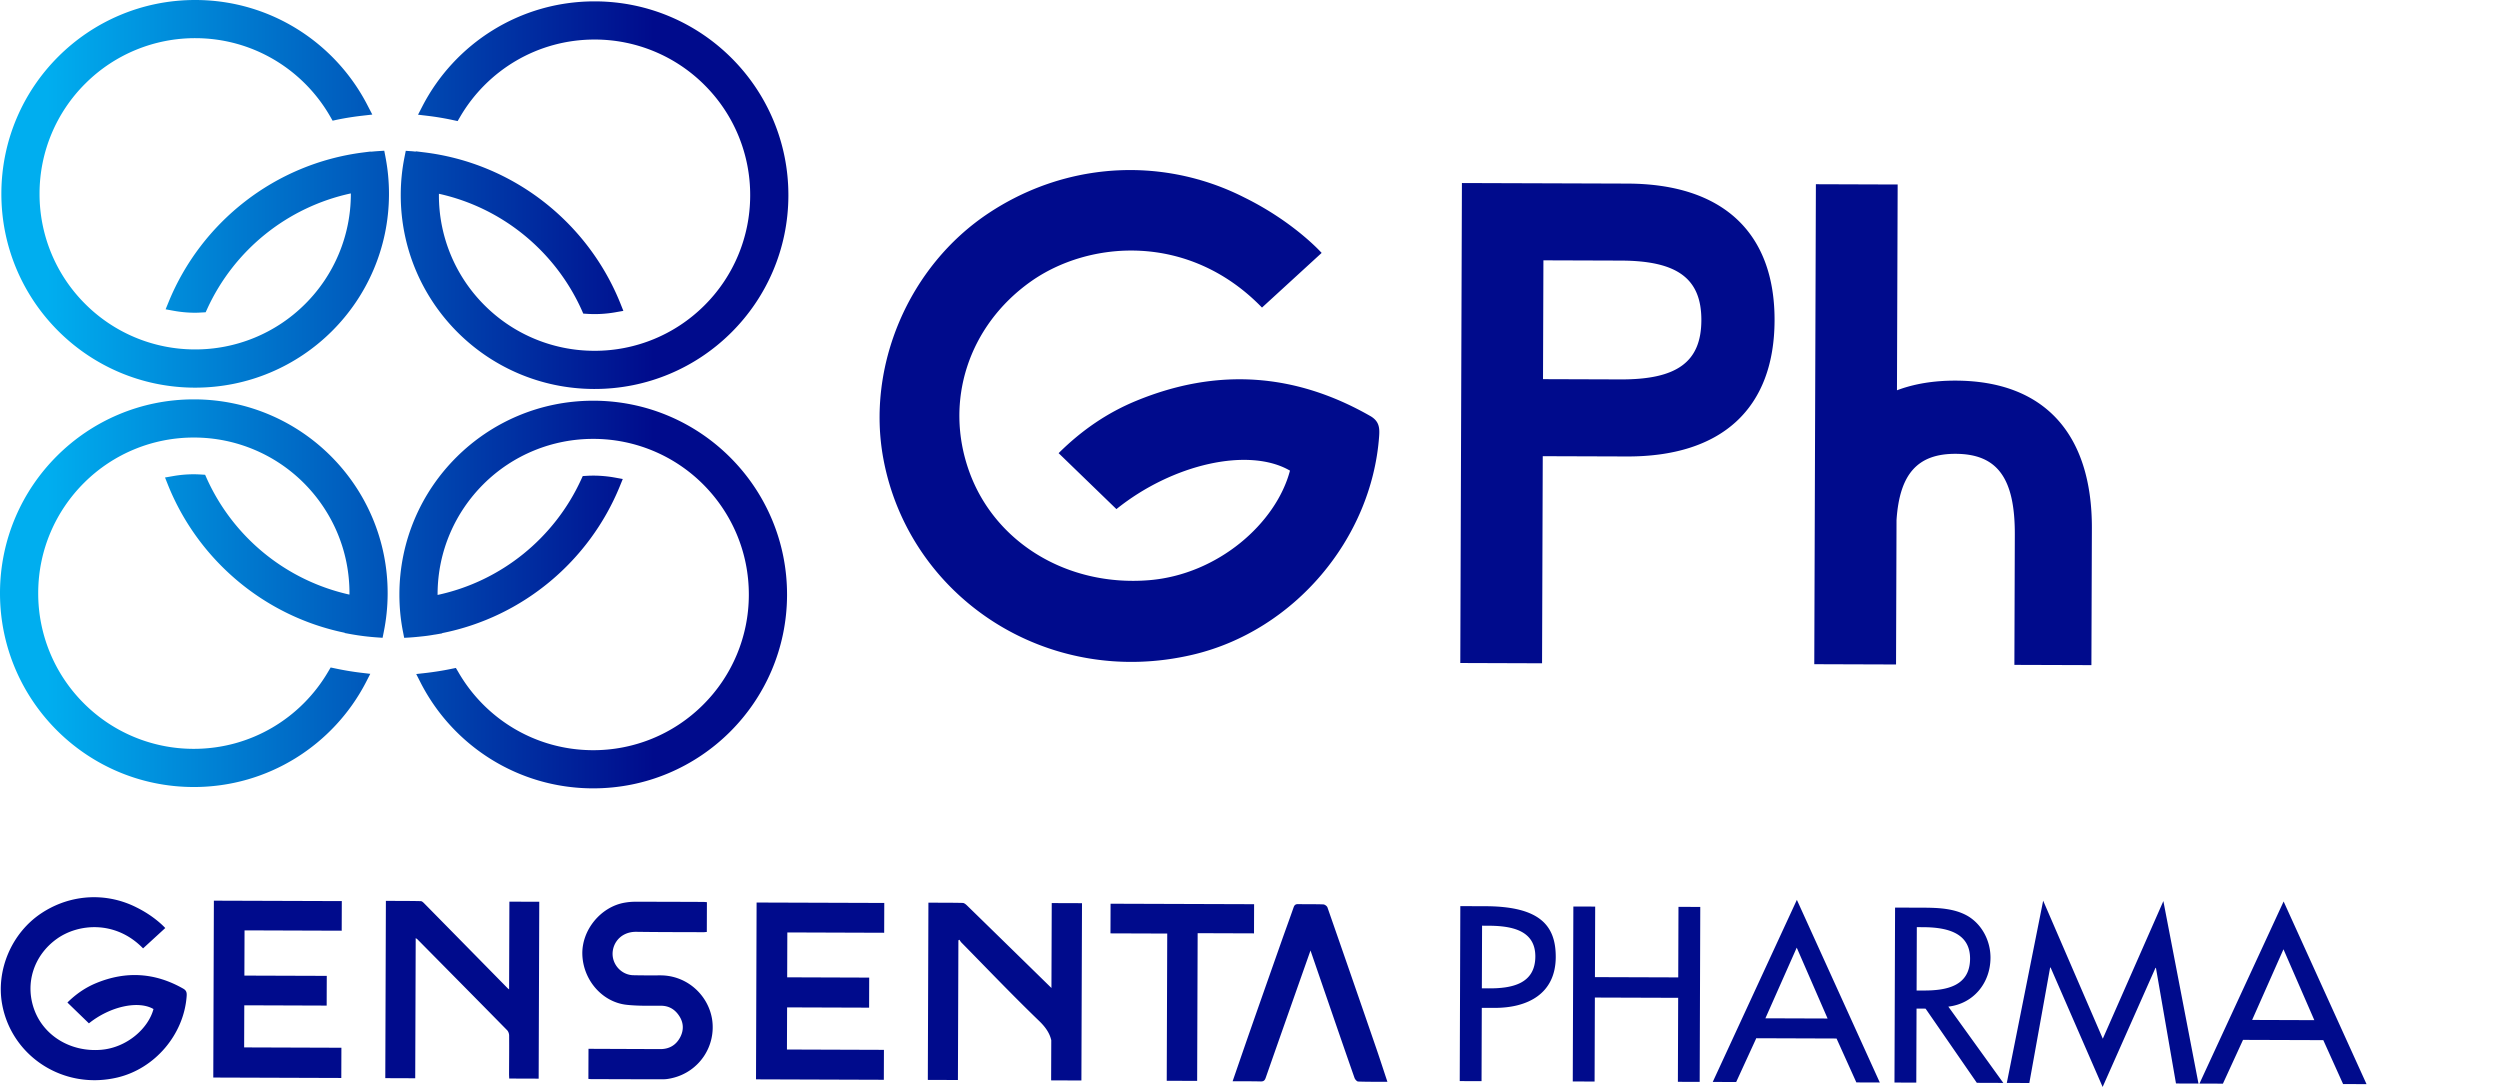
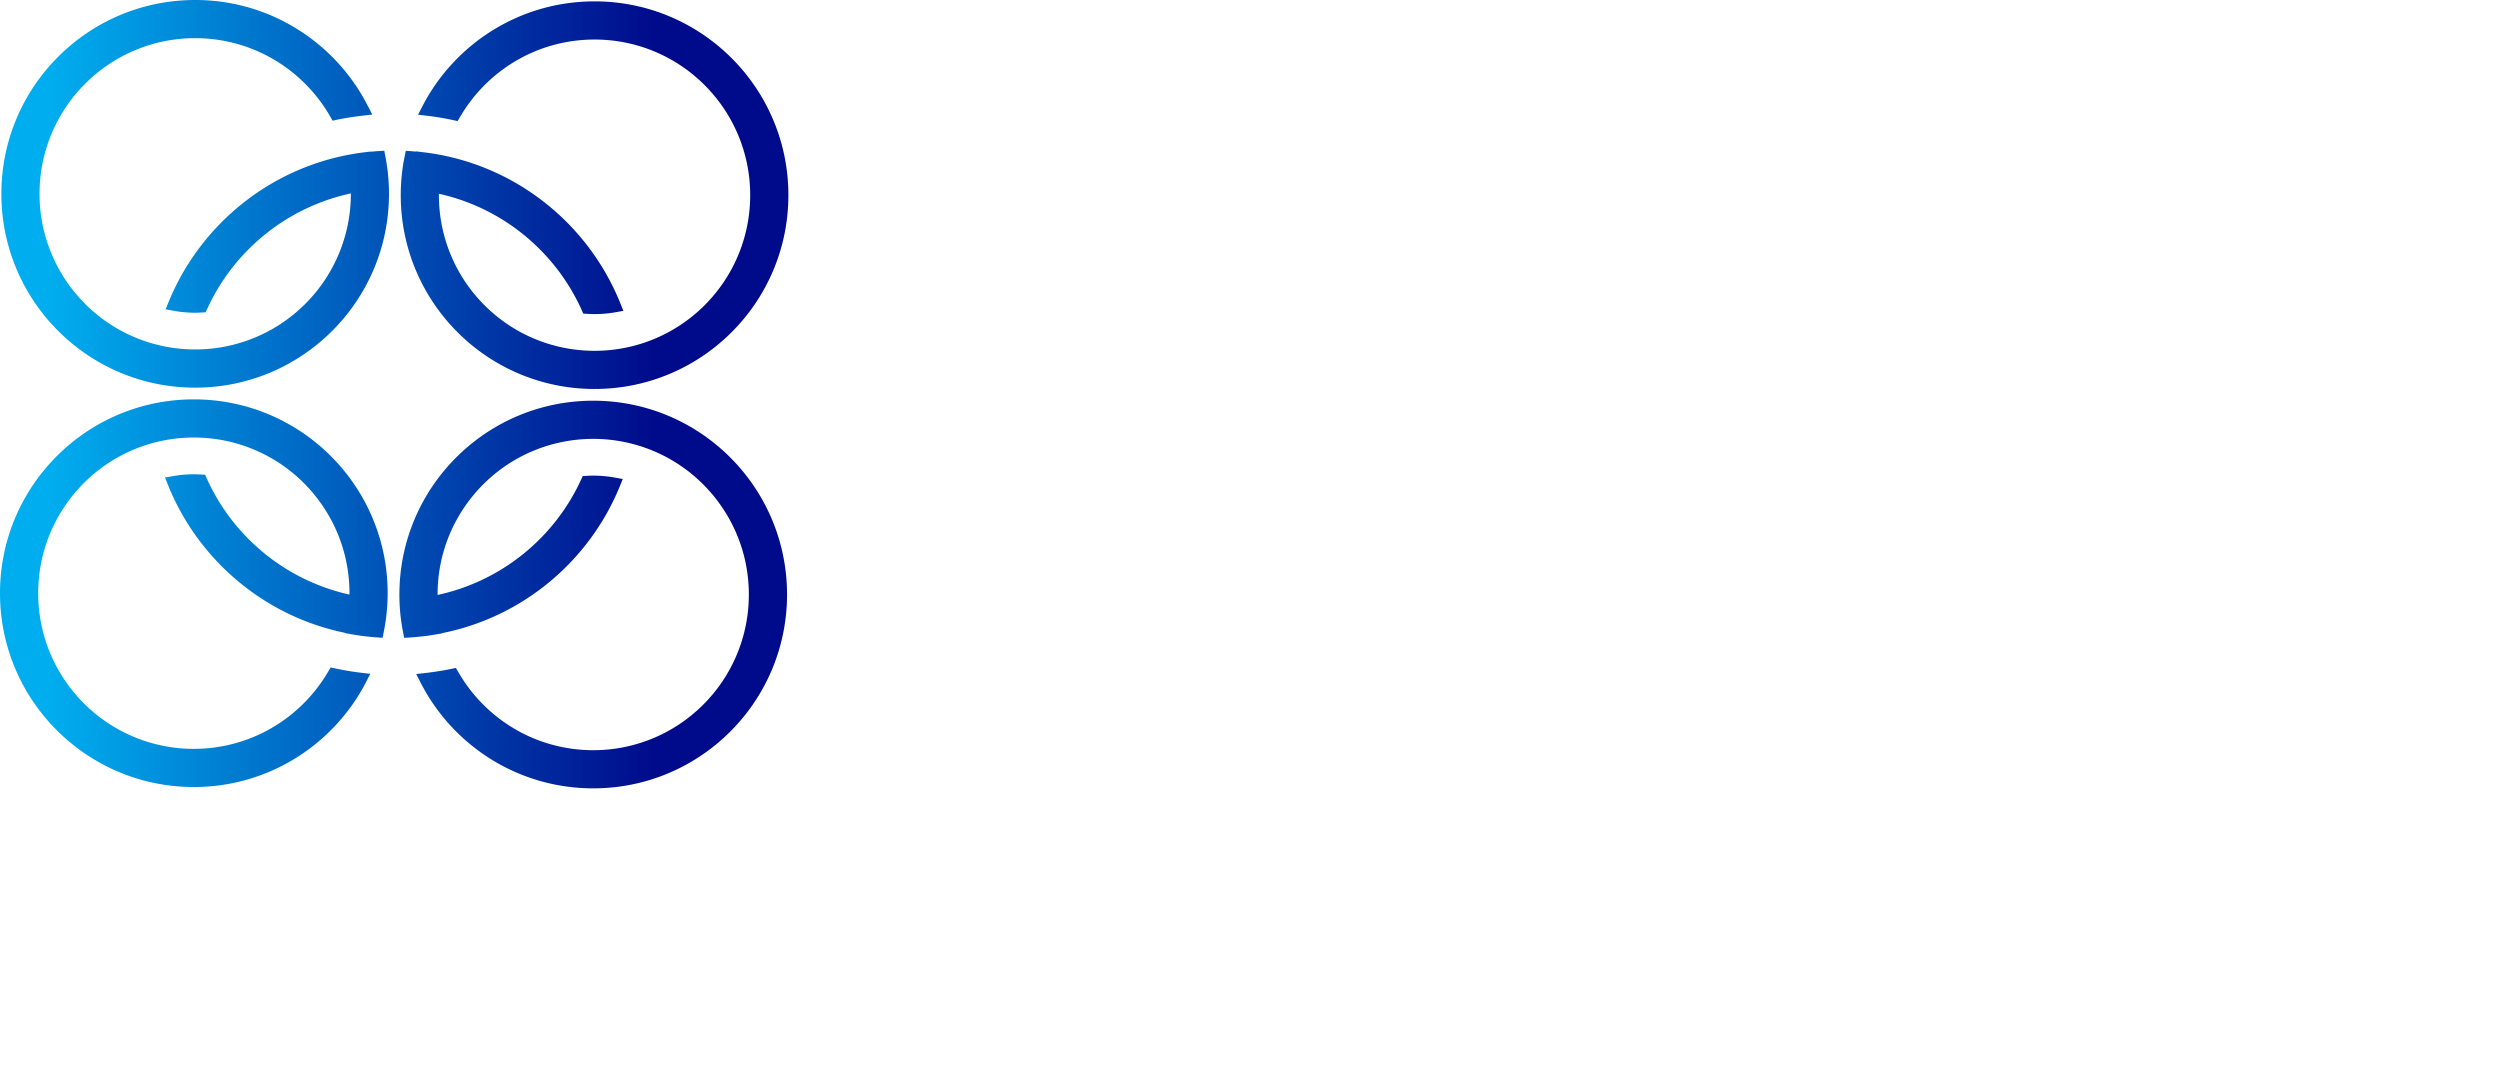
<svg xmlns="http://www.w3.org/2000/svg" width="299" height="130">
  <defs>
    <linearGradient x1=".077%" y1="50.048%" x2="99.887%" y2="50.048%" id="a">
      <stop stop-color="#00AEEF" offset="0%" />
      <stop stop-color="#00AEEF" offset="6%" />
      <stop stop-color="#000B8C" offset="83%" />
      <stop stop-color="#000B8C" offset="100%" />
    </linearGradient>
  </defs>
  <g fill-rule="nonzero" fill="none">
    <g fill="#000B8C">
-       <path d="M163.87 49.747c-9.043-5.167-18.367-5.765-27.975-1.81-3.475 1.43-6.526 3.526-9.284 6.26l6.912 6.692c6.74-5.417 15.853-7.45 20.758-4.601-1.665 6.295-8.61 12.427-16.845 13.102-9.74.797-18.436-4.457-21.512-12.982-3.033-8.408-.103-17.42 7.316-22.706 6.956-4.957 18.924-5.956 27.694 3.084l7.134-6.537s-3.268-3.68-9.222-6.619a30.198 30.198 0 0 0-5.242-2.08c-.08-.025-.157-.051-.238-.075v.007c-8.28-2.349-17.38-1.098-25.063 3.969-9.683 6.385-14.695 18.408-12.655 29.407 3.067 16.539 19.581 27.57 37.055 23.432 12.06-2.855 21.329-13.816 22.238-26.064.077-1.037.034-1.849-1.07-2.48M203.483 38.305c-.017 4.98-2.905 7.095-9.655 7.072l-9.284-.031.048-14.21 9.284.031c6.75.023 9.623 2.157 9.607 7.138m-8.811-16.348-10.05-.034-5.14-.017-4.637-.016-.194 57.405 9.779.033.083-24.769 10.049.033c11.362.04 17.64-5.736 17.675-16.258.034-10.522-6.203-16.339-17.565-16.377M233.93 45.523c-2.658-.01-5.014.383-7.053 1.156l.083-24.613-9.78-.033-.193 57.405 1.672.006 6.89.023 1.217.004.058-17.268c.365-5.542 2.534-7.942 7.076-7.926 4.98.017 7.095 2.904 7.072 9.654l-.052 15.588 9.212.03.056-16.352c.038-11.362-5.736-17.639-16.259-17.674M21.924 118.248c-3.365-1.923-6.833-2.145-10.408-.674-1.293.532-2.428 1.312-3.454 2.329l2.572 2.49c2.507-2.016 5.897-2.772 7.722-1.712-.619 2.342-3.203 4.623-6.267 4.874-3.623.297-6.858-1.658-8.003-4.83-1.128-3.128-.038-6.48 2.722-8.447 2.588-1.844 7.04-2.216 10.303 1.148.83-.76 1.66-1.52 2.654-2.433 0 0-1.216-1.37-3.43-2.462a11.297 11.297 0 0 0-1.951-.774c-.03-.009-.058-.019-.088-.027v.002c-3.08-.874-6.466-.409-9.325 1.477-3.602 2.375-5.467 6.849-4.708 10.94 1.141 6.153 7.285 10.256 13.786 8.718 4.486-1.063 7.935-5.14 8.273-9.698.029-.385.013-.687-.398-.921M60.887 118.332c-.103-.084-.149-.115-.187-.153-3.299-3.357-6.596-6.714-9.898-10.068-.137-.139-.315-.332-.477-.336-1.383-.03-2.768-.025-4.174-.03l-.071 21.201 3.58.013.057-16.761c.11.074.16.097.196.133 3.582 3.623 7.166 7.246 10.737 10.88.146.15.24.416.242.629.013 1.537-.005 3.075-.01 4.613-.001.178.013.356.02.54l3.521.012.072-21.155-3.573-.012-.035 10.494M29.216 120.235c3.32.01 6.586.022 9.854.033.003-1.207.008-2.349.012-3.554-3.294-.01-6.562-.022-9.854-.033l.019-5.409 11.62.04.012-3.541-15.3-.051-.071 21.154 15.311.052.012-3.616-11.632-.04.017-5.035M94.136 120.483l9.809.033.011-3.595-9.81-.034.018-5.368 11.583.04.012-3.566-15.271-.051-.07 21.148 15.288.052.012-3.58-11.6-.04.018-5.039M78.954 116.653c-1.074.004-2.15.01-3.223-.017-1.063-.027-1.994-.753-2.334-1.755-.52-1.528.523-3.468 2.72-3.435 2.667.04 5.335.033 8.002.045.14 0 .279-.02.416-.03l.012-3.561c-.173-.012-.316-.03-.46-.03-2.723-.01-5.446-.022-8.17-.02-.404 0-.813.042-1.213.111-2.867.498-5.14 3.286-5.056 6.188.086 3.045 2.362 5.7 5.287 6.025 1.356.15 2.736.11 4.105.112.99.001 1.704.455 2.213 1.25.522.813.538 1.692.089 2.535-.493.923-1.297 1.402-2.356 1.4-2.667-.007-5.335-.02-8.002-.031l-.6-.002-.013 3.598c.129.011.22.025.31.025 2.89.01 5.78.023 8.67.018.365 0 .737-.07 1.095-.156a6.232 6.232 0 0 0 4.716-7.045c-.47-2.86-2.99-5.238-6.208-5.225M164.61 125.403a4553.403 4553.403 0 0 0-5.845-16.873c-.058-.164-.322-.357-.497-.364-.999-.038-2-.01-3.001-.035-.321-.007-.456.116-.556.403-.449 1.293-.923 2.576-1.378 3.867-1.265 3.59-2.53 7.183-3.787 10.777-.706 2.02-1.4 4.044-2.125 6.142 1.156.004 2.26-.007 3.364.02.345.009.481-.12.59-.427 1.424-4.074 2.86-8.143 4.294-12.213l1.067-3.022c.746 2.167 1.445 4.205 2.148 6.242 1.033 3 2.064 6 3.115 8.993.063.182.282.432.437.438 1.145.04 2.292.028 3.498.032-.461-1.389-.88-2.69-1.324-3.98M149.99 108.142l-17.166-.057c-.003 1.2-.007 2.358-.012 3.545l6.789.023-.06 17.609c1.227.003 2.386.008 3.638.012l.06-17.666 6.74.023.011-3.489M125.751 118.164c-3.267-3.197-6.667-6.524-10.073-9.846-.149-.145-.353-.323-.536-.328-1.35-.032-2.7-.024-4.104-.028l-.071 21.194 3.6.013.057-16.708.126-.067c.073.107.132.228.22.318 3.093 3.143 6.137 6.336 9.311 9.394.749.722 1.252 1.44 1.45 2.302l-.017 4.801h.04v.004l3.581.012v-.004l.071-21.147v-.054l-3.62-.012-.035 10.156zM177.23 118.206l.833.003c2.663.01 5.552-.48 5.563-3.81.011-3.275-3.096-3.675-5.678-3.683l-.692-.003-.026 7.493zm-.037 11.1-2.609-.008.07-20.925 2.999.01c6.437.022 8.427 2.25 8.414 6.08-.015 4.41-3.377 6.093-7.346 6.08l-1.499-.005-.029 8.769zM200.717 116.897l.029-8.436 2.607.008-.07 20.925-2.608-.008.034-10.046-9.963-.033-.033 10.045-2.61-.009.071-20.924 2.61.008-.03 8.437zM214.889 113.337l-3.747 8.452 7.438.025-3.691-8.477zm-4.838 10.835-2.403 5.237-2.803-.01 10.062-21.777 9.918 21.845-2.803-.01-2.37-5.252-9.6-.033zM229.226 118.464l.831.002c2.665.009 5.552-.48 5.563-3.809.01-3.276-3.094-3.758-5.676-3.767l-.693-.002-.025 7.576zm10.369 11.053-3.165-.011-6.13-8.873-1.082-.004-.03 8.852-2.609-.008.071-20.925 3.163.01c1.86.007 3.857.041 5.52.992 1.744 1.032 2.737 3.006 2.73 5.004-.01 2.997-2.016 5.487-5.042 5.838l6.574 9.125zM245.252 115.715h-.056l-2.488 13.812-2.693-.01 4.347-21.797 7.133 16.509 7.243-16.46 4.2 21.826-2.691-.01-2.397-13.828h-.056L251.475 130zM273.103 113.533l-3.748 8.452 7.438.025-3.69-8.477zm-4.838 10.836-2.404 5.236-2.804-.01 10.065-21.778 9.916 21.845-2.803-.009-2.368-5.252-9.602-.032z" />
-     </g>
+       </g>
    <path d="M.164 23.103C.121 35.905 10.465 46.32 23.262 46.363c12.807.042 23.216-10.302 23.26-23.104a23.14 23.14 0 0 0-.434-4.557l-.131-.676-.69.044c-.319.022-.633.049-.944.075v-.023l-.892.113c-10.56 1.348-19.352 8.334-23.256 17.859l-.368.9.957.174c.822.151 1.669.232 2.529.235.296.001.564-.012.828-.03l.476-.025.196-.43a24.613 24.613 0 0 1 17.164-13.786c0 .038.005.074.005.112a18.568 18.568 0 0 1-5.498 13.145 18.575 18.575 0 0 1-13.186 5.403 18.554 18.554 0 0 1-13.14-5.492A18.544 18.544 0 0 1 4.73 23.118a18.546 18.546 0 0 1 5.496-13.144 18.557 18.557 0 0 1 13.177-5.409c6.892.023 12.892 3.79 16.092 9.37l.285.5.56-.123c1-.205 2.018-.363 3.05-.48l1.138-.13-.524-1.01C40.191 5.19 32.42.03 23.42 0h-.08C10.578 0 .207 10.327.164 23.103zm50.354-10.396-.521 1.011 1.132.134c1.031.123 2.044.293 3.047.51l.559.117.288-.494c3.238-5.558 9.259-9.28 16.15-9.256a18.557 18.557 0 0 1 13.144 5.497 18.546 18.546 0 0 1 5.405 13.177 18.557 18.557 0 0 1-5.493 13.145 18.555 18.555 0 0 1-13.181 5.408 18.566 18.566 0 0 1-13.15-5.497 18.55 18.55 0 0 1-5.404-13.182c0-.037.005-.07.005-.101 7.631 1.69 13.926 6.924 17.067 13.891l.192.44.477.03a14.315 14.315 0 0 0 3.363-.187v-.001l.957-.168-.362-.908c-3.899-9.684-12.834-16.796-23.587-18.066l-.879-.11v.037c-.157-.014-.314-.033-.471-.048h-.033l-.693-.048-.136.679a22.964 22.964 0 0 0-.464 4.545c-.043 12.807 10.296 23.216 23.103 23.259 12.802.043 23.215-10.296 23.258-23.102C94.334 10.62 83.991.207 71.188.164h-.08c-8.963 0-16.738 5.09-20.59 12.543zM0 70.867v.157c.041 12.73 10.354 23.06 23.103 23.103 8.987.03 16.792-5.059 20.661-12.52l.522-1.016-1.133-.134a34.596 34.596 0 0 1-3.046-.51l-.56-.117-.293.494c-3.237 5.544-9.253 9.26-16.136 9.238a18.555 18.555 0 0 1-13.144-5.497A18.563 18.563 0 0 1 4.57 70.883c.017-5.143 2.114-9.78 5.493-13.145a18.554 18.554 0 0 1 13.181-5.408 18.566 18.566 0 0 1 13.15 5.497c3.354 3.388 5.42 8.038 5.403 13.181 0 .037-.005.07-.005.107a24.607 24.607 0 0 1-17.066-13.896l-.193-.436-.476-.03c-.26-.014-.537-.028-.828-.03a14.31 14.31 0 0 0-2.535.219l-.958.167.362.909c3.596 8.928 11.487 15.676 21.133 17.66l-.005.032.776.142c1.004.179 2.026.307 3.062.38l.693.048.136-.679c.301-1.48.464-3.01.47-4.578.042-12.801-10.297-23.215-23.104-23.259h-.08C10.415 47.765.043 58.094 0 70.868zm47.768.161c-.005 1.569.143 3.1.439 4.576l.132.68.721-.043c.462-.031.92-.076 1.369-.125h.005a18.33 18.33 0 0 0 1.393-.19h.004c.07-.014.158-.027.264-.04l.792-.136-.01-.029c9.655-1.923 17.586-8.617 21.238-17.527l.368-.905-.957-.174a14.642 14.642 0 0 0-2.528-.23c-.288-.001-.565.007-.829.024l-.472.027-.2.434c-3.187 6.95-9.517 12.14-17.16 13.785 0-.037-.004-.07-.003-.111.017-5.143 2.114-9.78 5.492-13.145a18.565 18.565 0 0 1 13.186-5.408 18.553 18.553 0 0 1 13.144 5.497c3.356 3.388 5.422 8.038 5.405 13.18a18.562 18.562 0 0 1-5.493 13.146 18.556 18.556 0 0 1-13.181 5.409c-6.882-.024-12.873-3.78-16.074-9.347l-.29-.49-.555.113c-1.004.21-2.022.368-3.054.489l-1.134.126.52 1.02c3.818 7.481 11.59 12.623 20.571 12.653 12.803.044 23.216-10.3 23.26-23.103.042-12.801-10.301-23.216-23.103-23.259h-.08c-12.77 0-23.136 10.328-23.18 23.103z" fill="url(#a)" />
  </g>
</svg>